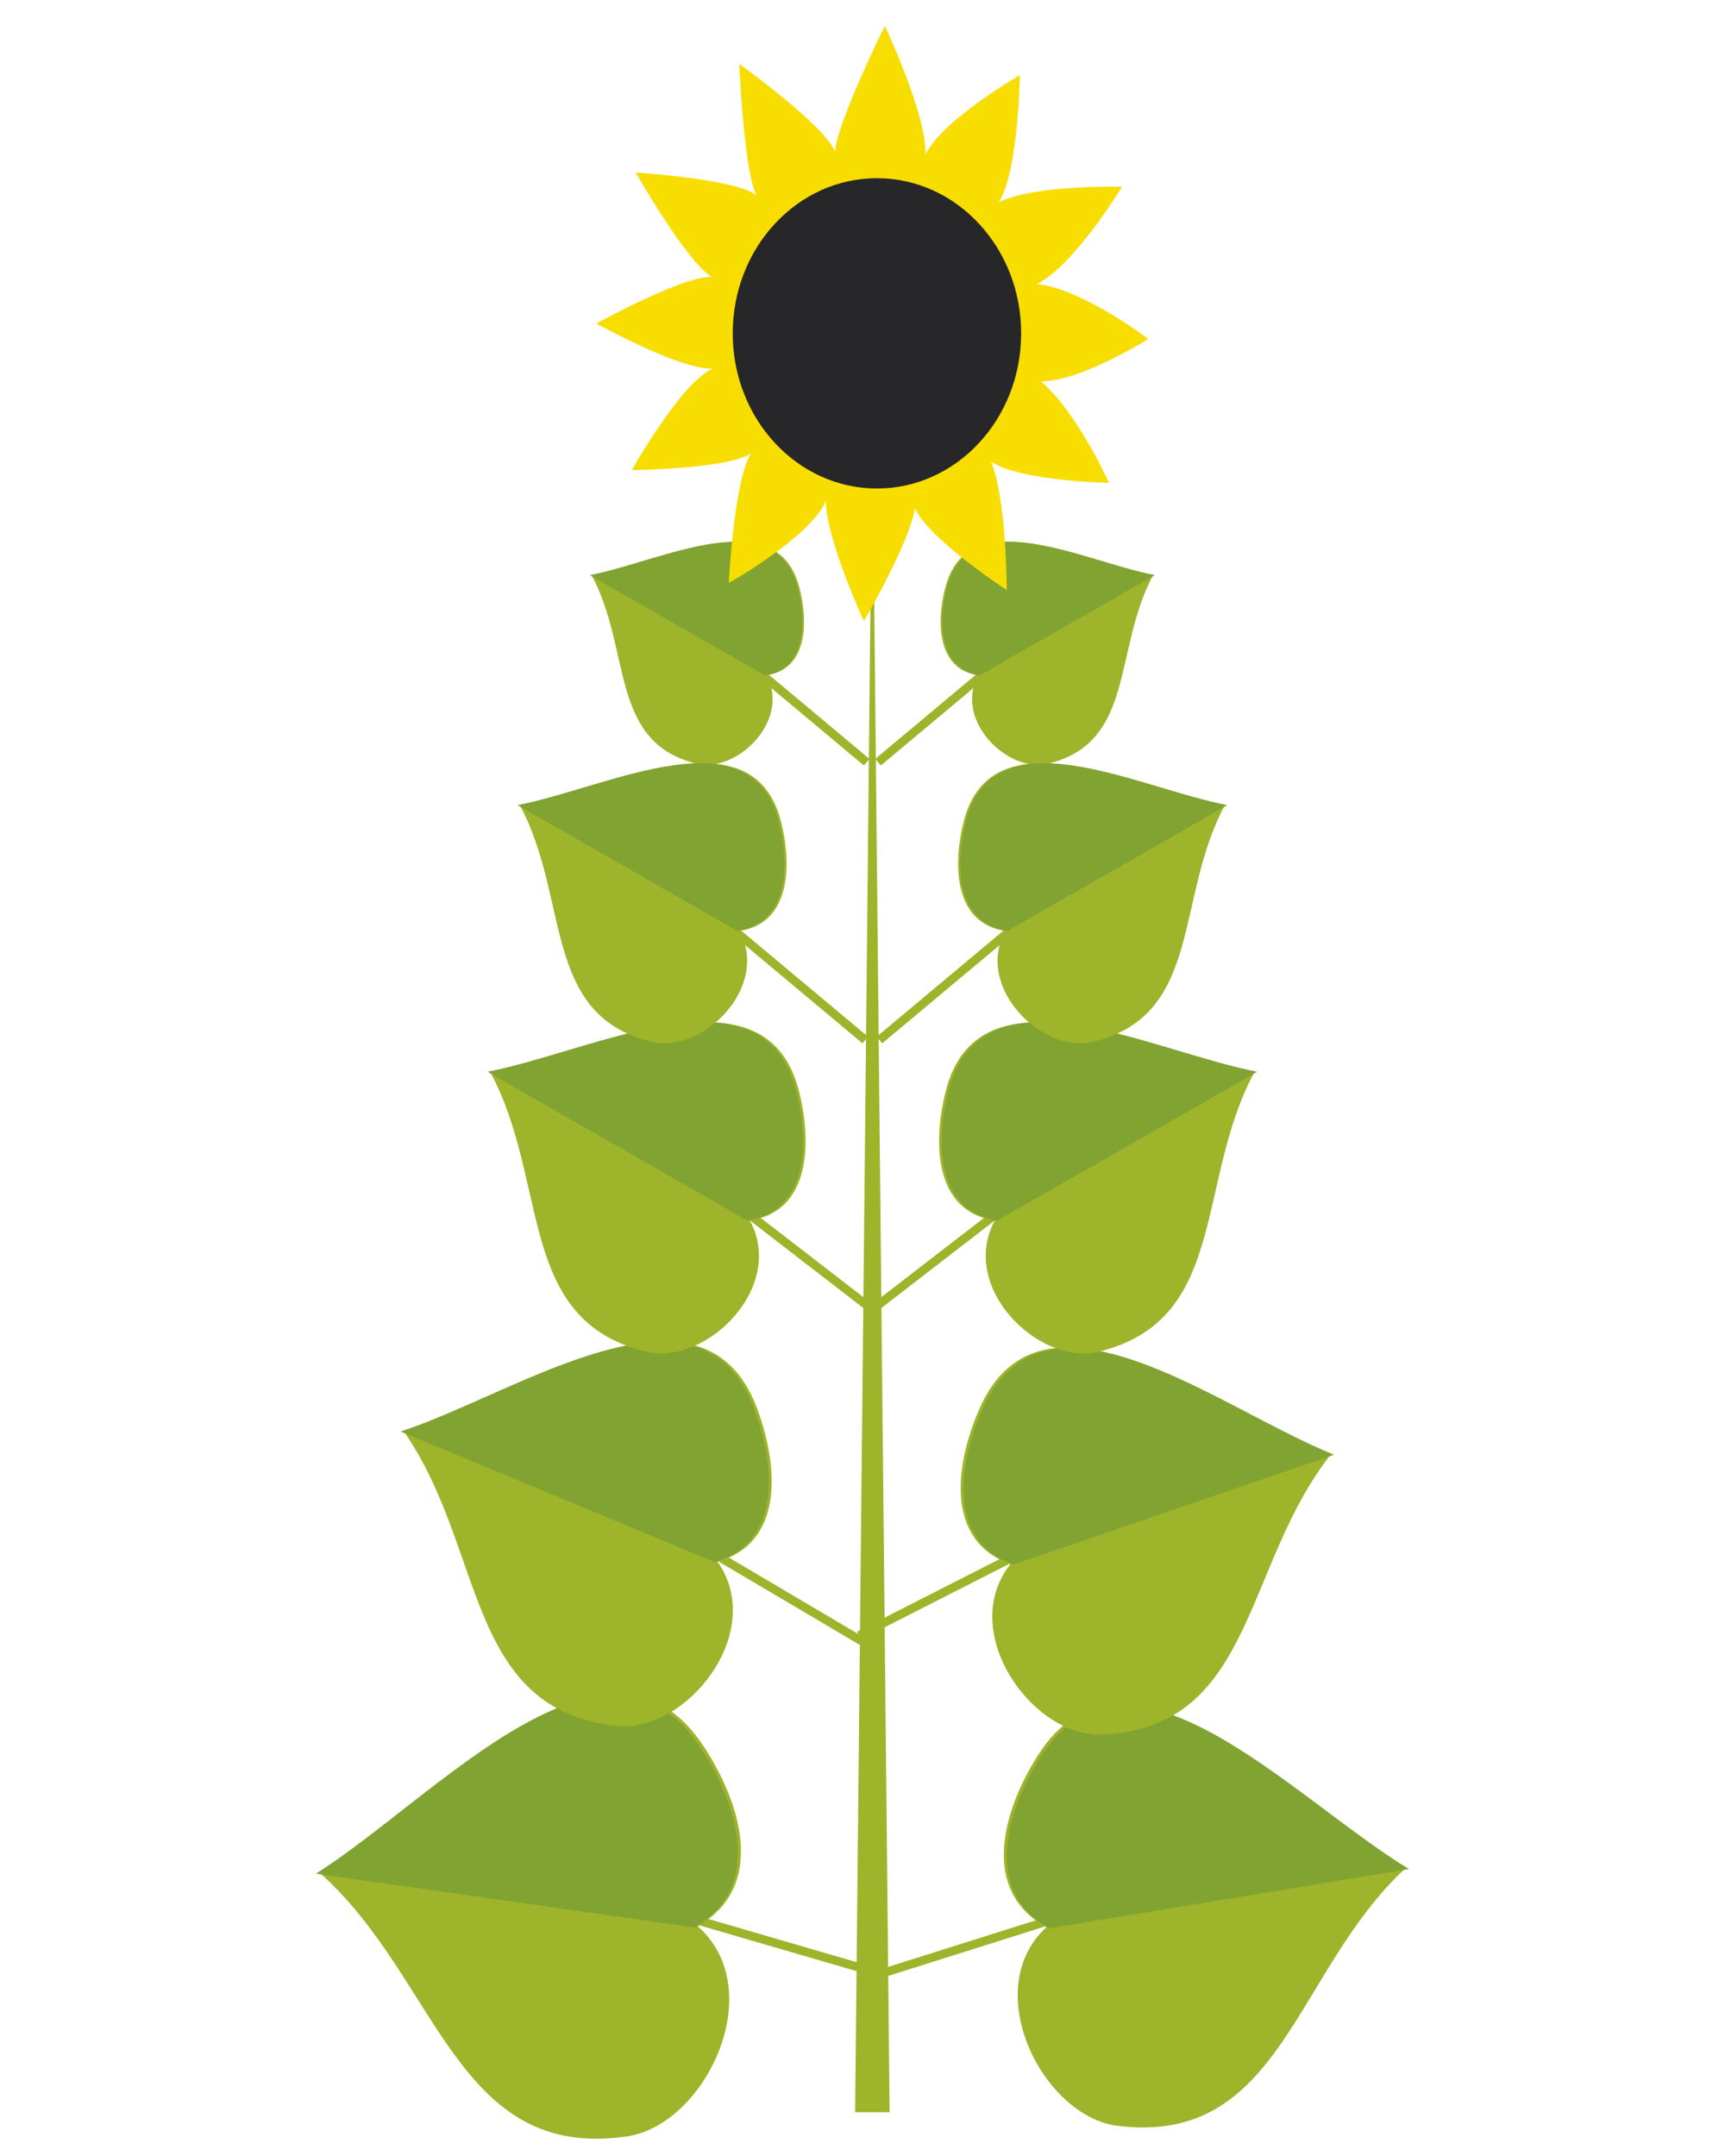
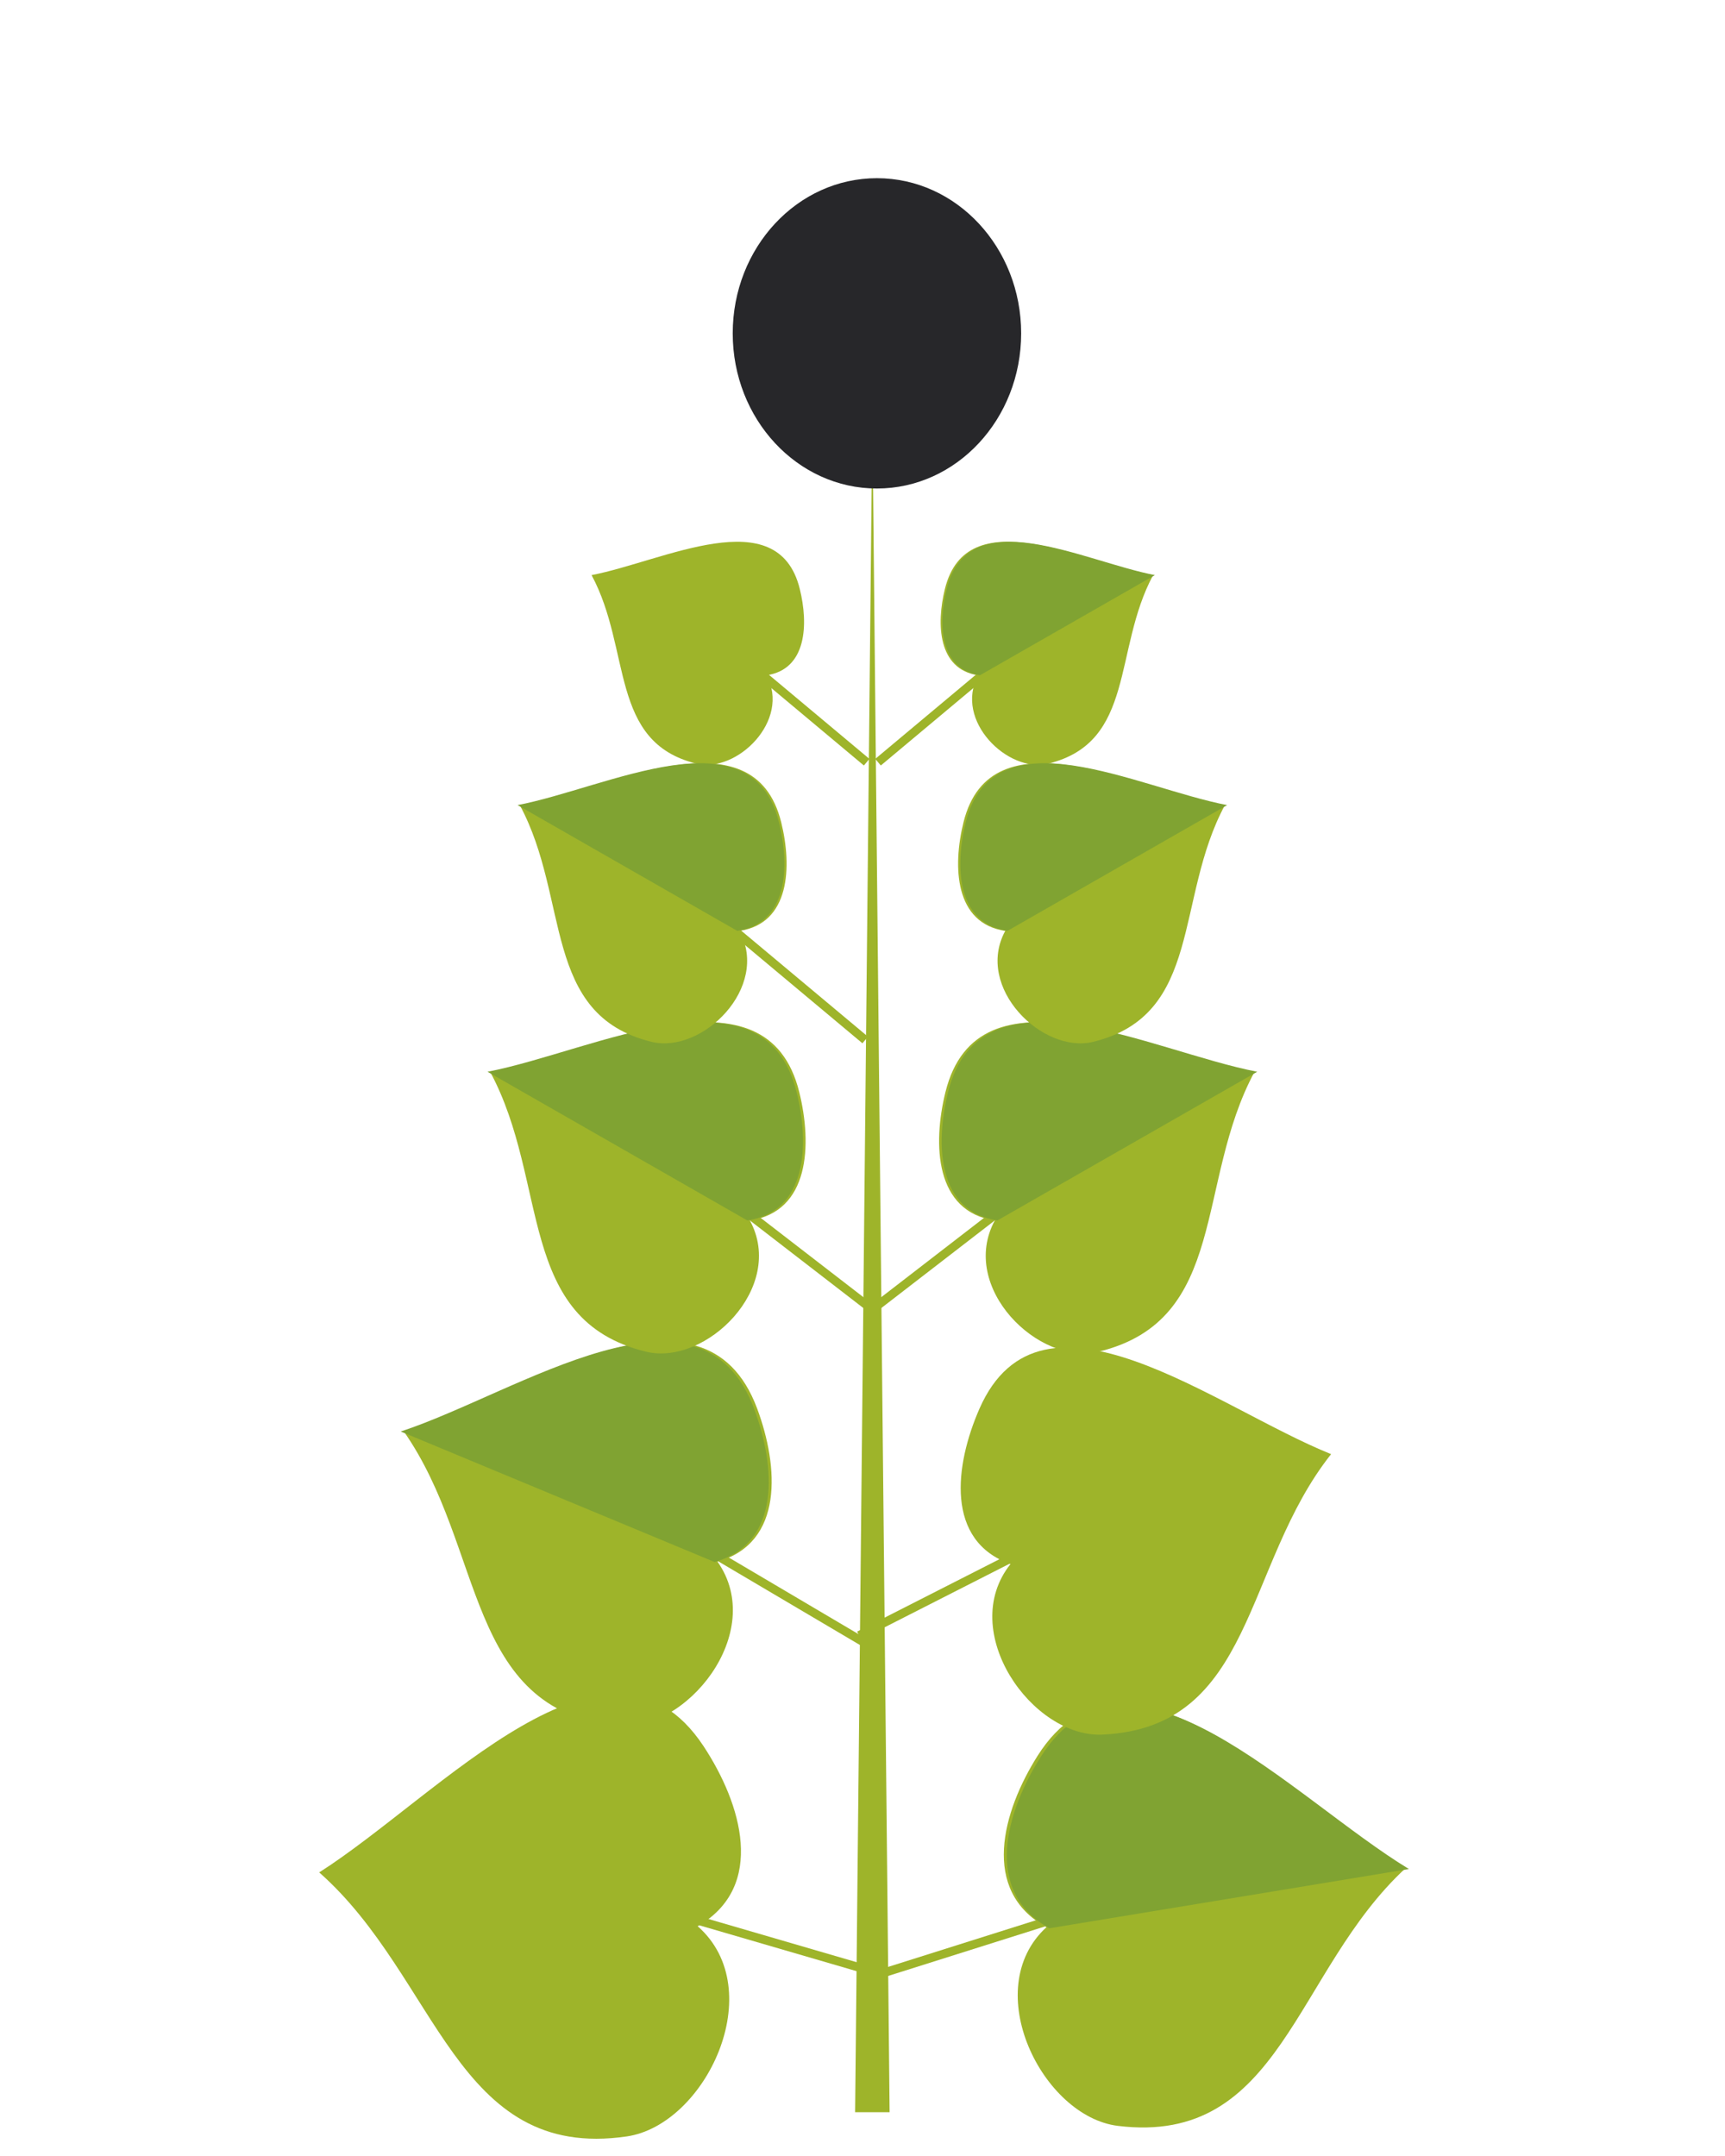
<svg xmlns="http://www.w3.org/2000/svg" version="1.1" id="Слой_1" x="0px" y="0px" width="200px" height="250px" viewBox="0 0 200 250" enable-background="new 0 0 200 250" xml:space="preserve">
  <g>
    <g>
      <polygon fill="#9EB42A" points="99.143,244.924 101.143,48.301 103.143,244.924   " />
    </g>
    <g>
      <g>
        <line fill="none" stroke="#9EB42A" stroke-miterlimit="10" x1="100.48" y1="88.381" x2="88.604" y2="78.441" />
        <path fill="#9EB42A" d="M68.588,66.688c4.666,8.653,2.012,19.386,12.17,21.862c4.664,1.141,10.955-5.01,8.115-10.248     c4.668-0.684,4.871-5.922,3.852-10.021C90.188,58.005,76.904,65.09,68.588,66.688z" />
-         <path fill="#80A332" d="M68.383,66.688l20.285,11.614c4.67-0.684,4.873-5.922,3.855-10.021     C89.982,58.005,76.703,65.09,68.383,66.688z" />
      </g>
      <g>
        <line fill="none" stroke="#9EB42A" stroke-miterlimit="10" x1="101.801" y1="88.381" x2="113.68" y2="78.441" />
        <path fill="#9EB42A" d="M133.697,66.688c-4.664,8.653-2.014,19.386-12.17,21.862c-4.668,1.141-10.955-5.01-8.113-10.248     c-4.666-0.684-4.869-5.922-3.857-10.021C112.1,58.005,125.383,65.09,133.697,66.688z" />
        <path fill="#80A332" d="M133.9,66.688l-20.283,11.614c-4.668-0.684-4.869-5.922-3.857-10.021     C112.303,58.005,125.584,65.09,133.9,66.688z" />
      </g>
    </g>
    <g>
      <line fill="none" stroke="#9EB42A" stroke-miterlimit="10" x1="102.021" y1="228.836" x2="80.059" y2="222.432" />
      <g>
        <path fill="#9EB42A" d="M37.01,217.115c13.838,12.227,15.77,33.514,35.654,30.617c9.135-1.326,16.627-16.986,8.225-24.377     c7.99-4.615,5.074-14.215,0.68-20.879C70.543,185.783,51.016,208.199,37.01,217.115z" />
-         <path fill="#80A332" d="M36.645,217.26l43.875,6.244c7.998-4.619,5.082-14.217,0.68-20.879     C70.178,185.932,50.646,208.348,36.645,217.26z" />
      </g>
    </g>
    <g>
      <line fill="none" stroke="#9EB42A" stroke-miterlimit="10" x1="101.295" y1="229.127" x2="122.096" y2="222.561" />
      <g>
        <path fill="#9EB42A" d="M163.002,216.594c-12.953,11.936-14.404,32.254-33.398,29.912c-8.723-1.07-16.146-15.826-8.273-23.041     c-7.701-4.229-5.094-13.436-1.029-19.873C130.5,187.461,149.502,208.396,163.002,216.594z" />
        <path fill="#80A332" d="M163.355,216.725l-41.678,6.869c-7.697-4.225-5.092-13.432-1.018-19.869     C130.852,187.594,149.854,208.531,163.355,216.725z" />
      </g>
    </g>
    <g>
      <line fill="none" stroke="#9EB42A" stroke-miterlimit="10" x1="99.607" y1="189.639" x2="117.738" y2="180.412" />
      <g>
        <path fill="#9EB42A" d="M154.33,168.615c-10.238,12.92-8.848,31.717-26.523,32.523c-8.117,0.371-16.875-11.965-10.645-19.781     c-7.6-2.672-6.457-11.486-3.604-18.006C120.723,147.025,140.895,163.219,154.33,168.615z" />
-         <path fill="#80A332" d="M154.67,168.682l-37.174,12.74c-7.6-2.668-6.453-11.486-3.594-18.002     C121.059,147.092,141.234,163.285,154.67,168.682z" />
      </g>
    </g>
    <g>
      <line fill="none" stroke="#9EB42A" stroke-miterlimit="10" x1="100.238" y1="190.484" x2="82.658" y2="180.098" />
      <g>
        <path fill="#9EB42A" d="M46.795,165.949c9.502,13.561,7.064,32.23,24.656,34.182c8.082,0.9,17.516-10.846,11.736-19.051     c7.734-2.176,7.086-11.049,4.604-17.738C81.557,146.58,60.516,161.434,46.795,165.949z" />
        <path fill="#80A332" d="M46.459,165.992l36.389,15.131c7.734-2.174,7.086-11.047,4.598-17.736     C81.215,146.623,60.174,161.477,46.459,165.992z" />
      </g>
    </g>
    <g>
      <g>
        <line fill="none" stroke="#9EB42A" stroke-miterlimit="10" x1="100.83" y1="151.607" x2="86.58" y2="140.607" />
        <g>
          <path fill="#9EB42A" d="M56.822,124.275c6.928,12.846,2.99,28.781,18.074,32.459c6.926,1.693,16.266-7.438,12.045-15.217      c6.93-1.014,7.23-8.789,5.727-14.881C88.893,111.381,69.174,121.9,56.822,124.275z" />
          <path fill="#80A332" d="M56.525,124.275l30.117,17.242c6.926-1.014,7.23-8.789,5.721-14.881      C88.59,111.381,68.873,121.9,56.525,124.275z" />
        </g>
      </g>
      <g>
        <line fill="none" stroke="#9EB42A" stroke-miterlimit="10" x1="101.451" y1="151.607" x2="115.699" y2="140.607" />
        <g>
          <path fill="#9EB42A" d="M145.459,124.275c-6.924,12.846-2.986,28.781-18.07,32.459c-6.93,1.693-16.264-7.438-12.047-15.217      c-6.928-1.014-7.23-8.789-5.725-14.881C113.391,111.381,133.113,121.9,145.459,124.275z" />
          <path fill="#80A332" d="M145.762,124.275l-30.119,17.242c-6.93-1.014-7.23-8.789-5.723-14.881      C113.693,111.381,133.41,121.9,145.762,124.275z" />
        </g>
      </g>
    </g>
    <g>
      <g>
        <line fill="none" stroke="#9EB42A" stroke-miterlimit="10" x1="100.313" y1="120.592" x2="85.398" y2="108.115" />
        <path fill="#9EB42A" d="M60.264,93.357c5.857,10.865,2.527,24.34,15.281,27.451c5.861,1.432,13.752-6.291,10.189-12.867     c5.861-0.859,6.113-7.438,4.842-12.586C87.383,82.453,70.711,91.352,60.264,93.357z" />
        <path fill="#80A332" d="M60.008,93.357l25.473,14.584c5.857-0.859,6.115-7.438,4.838-12.586     C87.129,82.453,70.453,91.352,60.008,93.357z" />
      </g>
      <g>
-         <line fill="none" stroke="#9EB42A" stroke-miterlimit="10" x1="101.965" y1="120.596" x2="116.883" y2="108.115" />
        <path fill="#9EB42A" d="M142.021,93.357c-5.861,10.865-2.527,24.34-15.285,27.451c-5.859,1.432-13.754-6.291-10.186-12.867     c-5.861-0.859-6.113-7.438-4.842-12.586C114.898,82.453,131.58,91.352,142.021,93.357z" />
        <path fill="#80A332" d="M142.277,93.357l-25.473,14.584c-5.861-0.859-6.115-7.438-4.838-12.586     C115.156,82.453,131.83,91.352,142.277,93.357z" />
      </g>
    </g>
    <g>
-       <path fill="#F8DD00" d="M96.813,17.556C97.115,14.038,102.59,3,102.59,3s4.859,10.303,4.711,14.881    c2.205-4.169,10.941-9.158,10.941-9.158s-0.15,11.122-2.432,14.719c4.182-2.044,14.289-1.799,14.289-1.799    s-5.545,9.159-9.879,11.286c5.322,0.573,12.92,6.379,12.92,6.379s-7.98,4.987-12.465,4.908c4.182,3.515,7.904,11.772,7.904,11.772    s-10.109-0.164-13.682-2.452c1.826,4.334,1.826,14.883,1.826,14.883s-8.971-5.806-10.643-9.486    c-0.684,4.171-5.926,13.084-5.926,13.084s-4.332-9.404-4.408-13.902c-1.904,4.253-11.252,9.486-11.252,9.486    s0.609-11.938,2.586-15.046c-2.434,1.797-13.836,1.963-13.836,1.963s5.855-10.385,9.428-11.776    c-3.879,0.162-13.529-5.235-13.529-5.235s10.109-5.561,13.377-5.397c-2.967-1.799-8.816-12.104-8.816-12.104    s11.551,0.736,13.984,2.619c-1.441-2.863-1.979-15.211-1.979-15.211S95.441,14.366,96.813,17.556z" />
      <ellipse fill="#27272A" cx="101.674" cy="38.654" rx="16.721" ry="17.992" />
    </g>
  </g>
</svg>